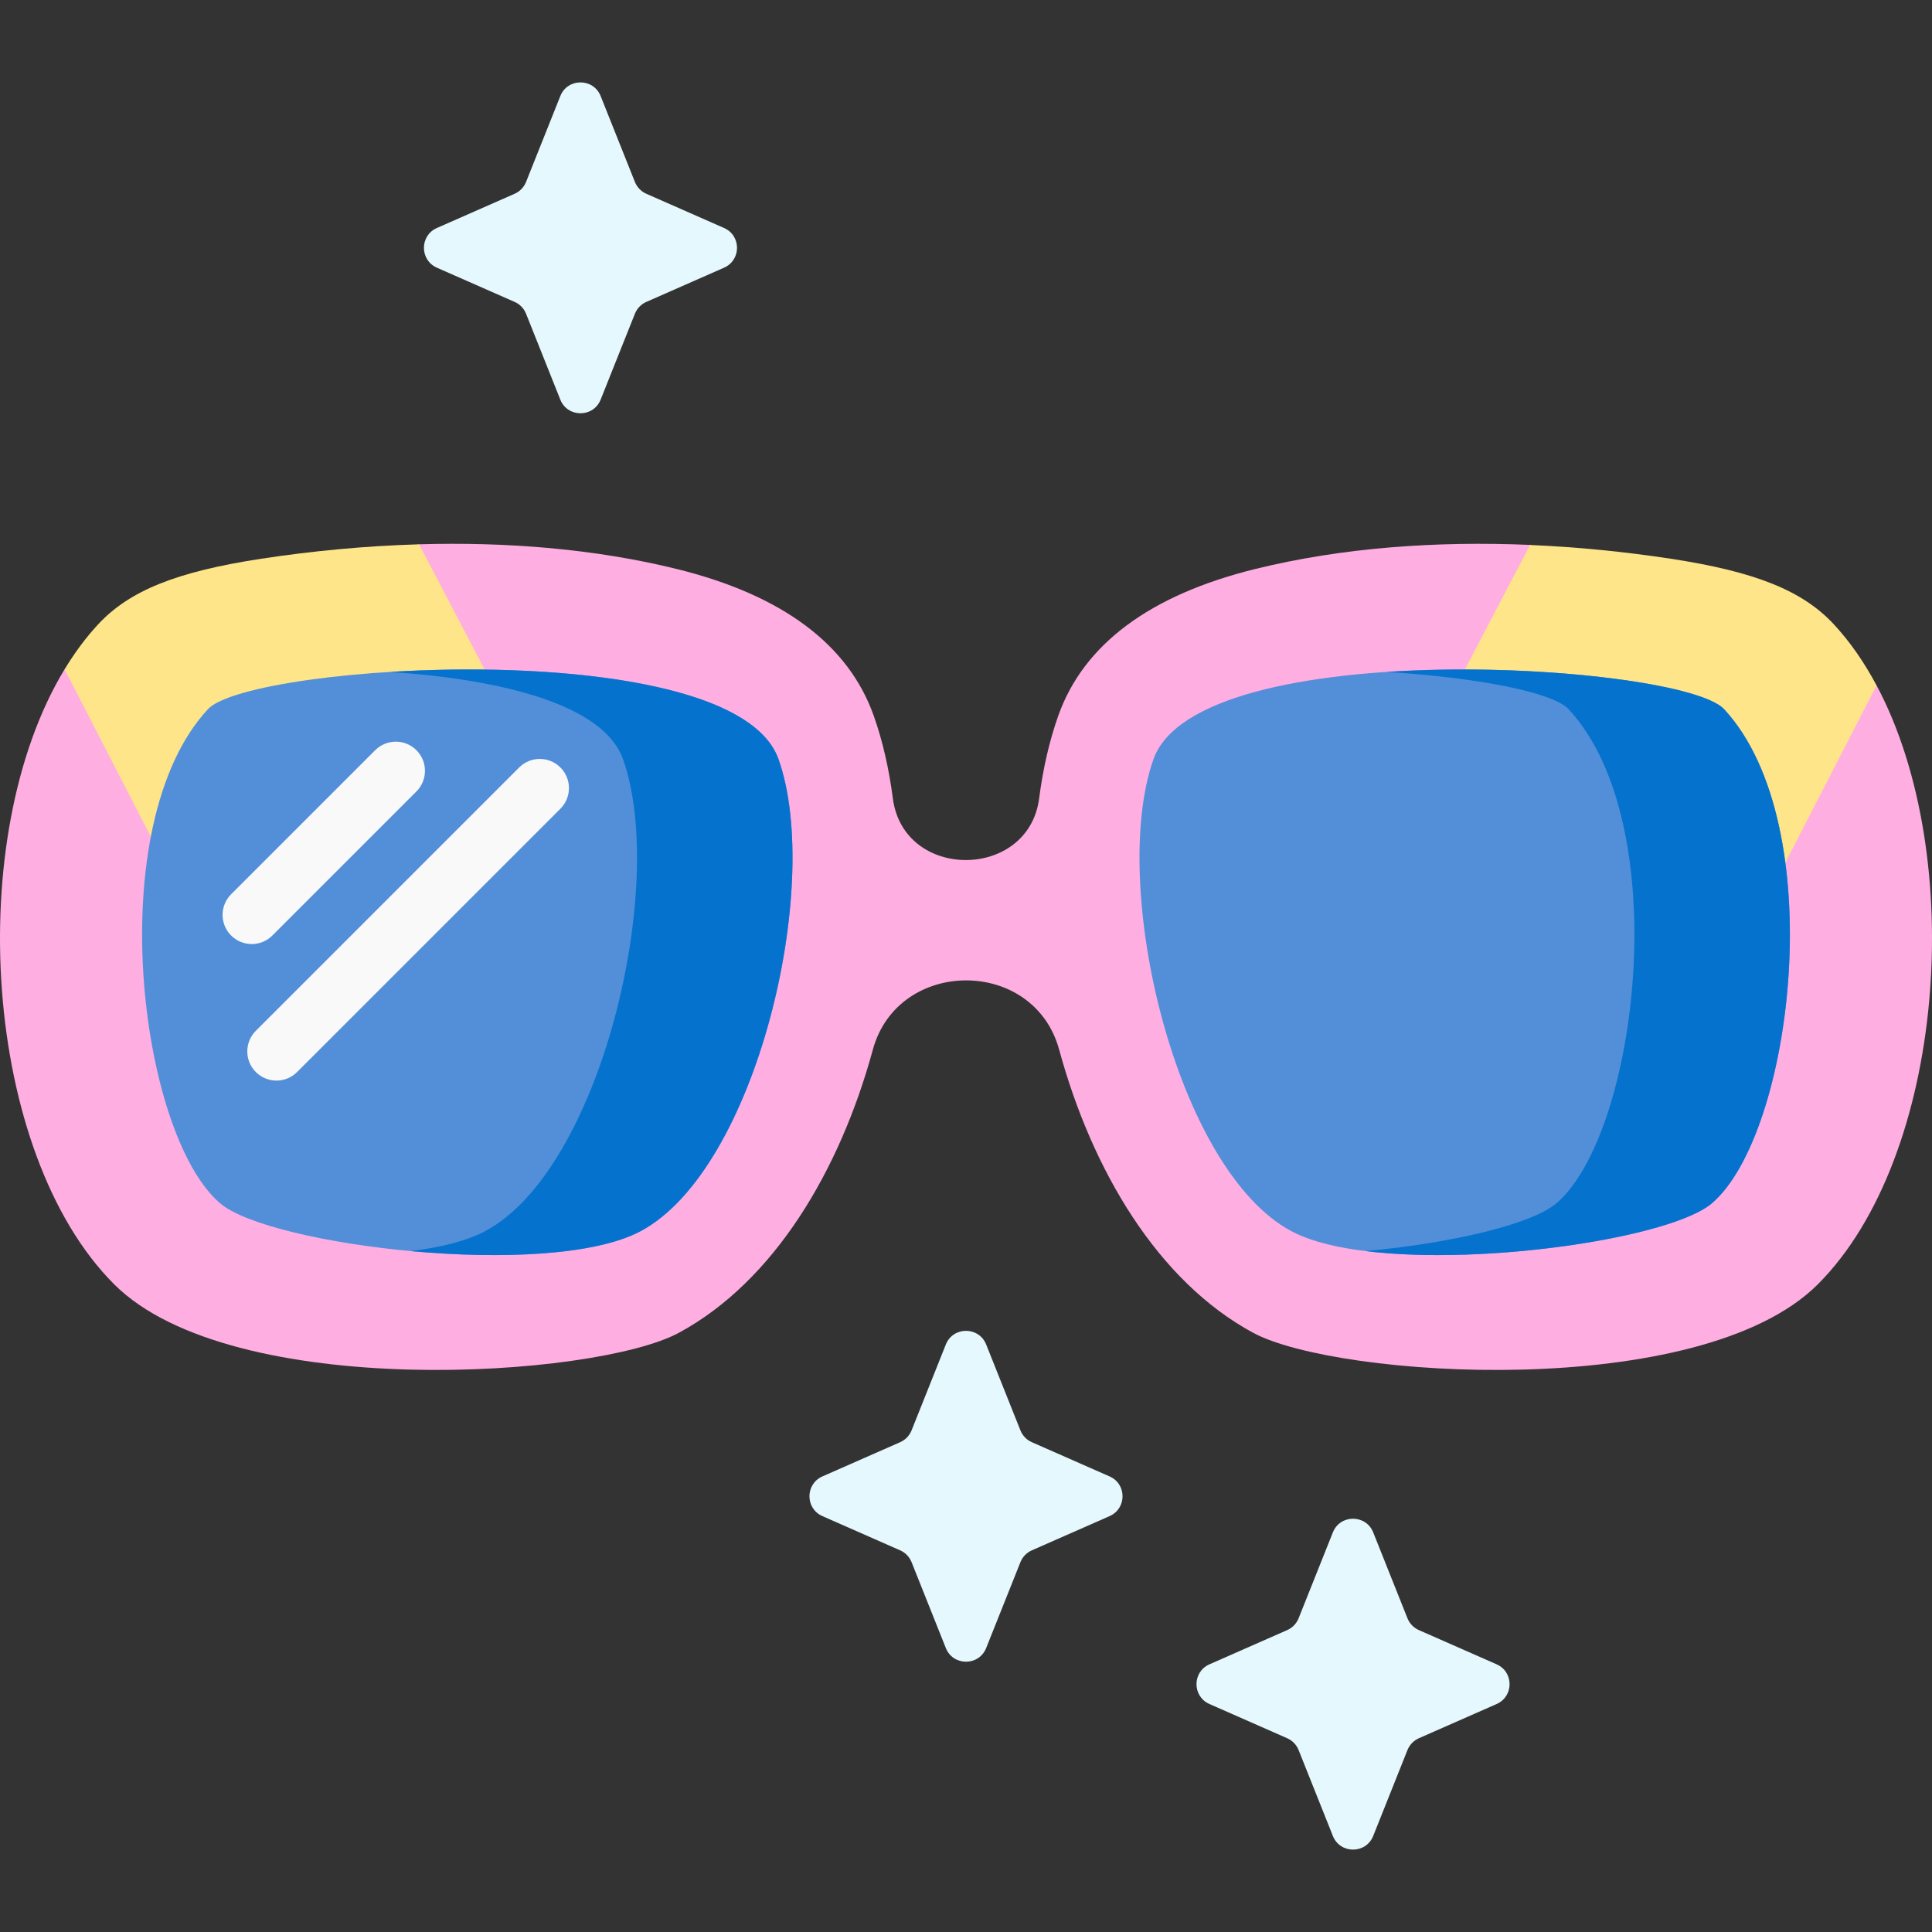
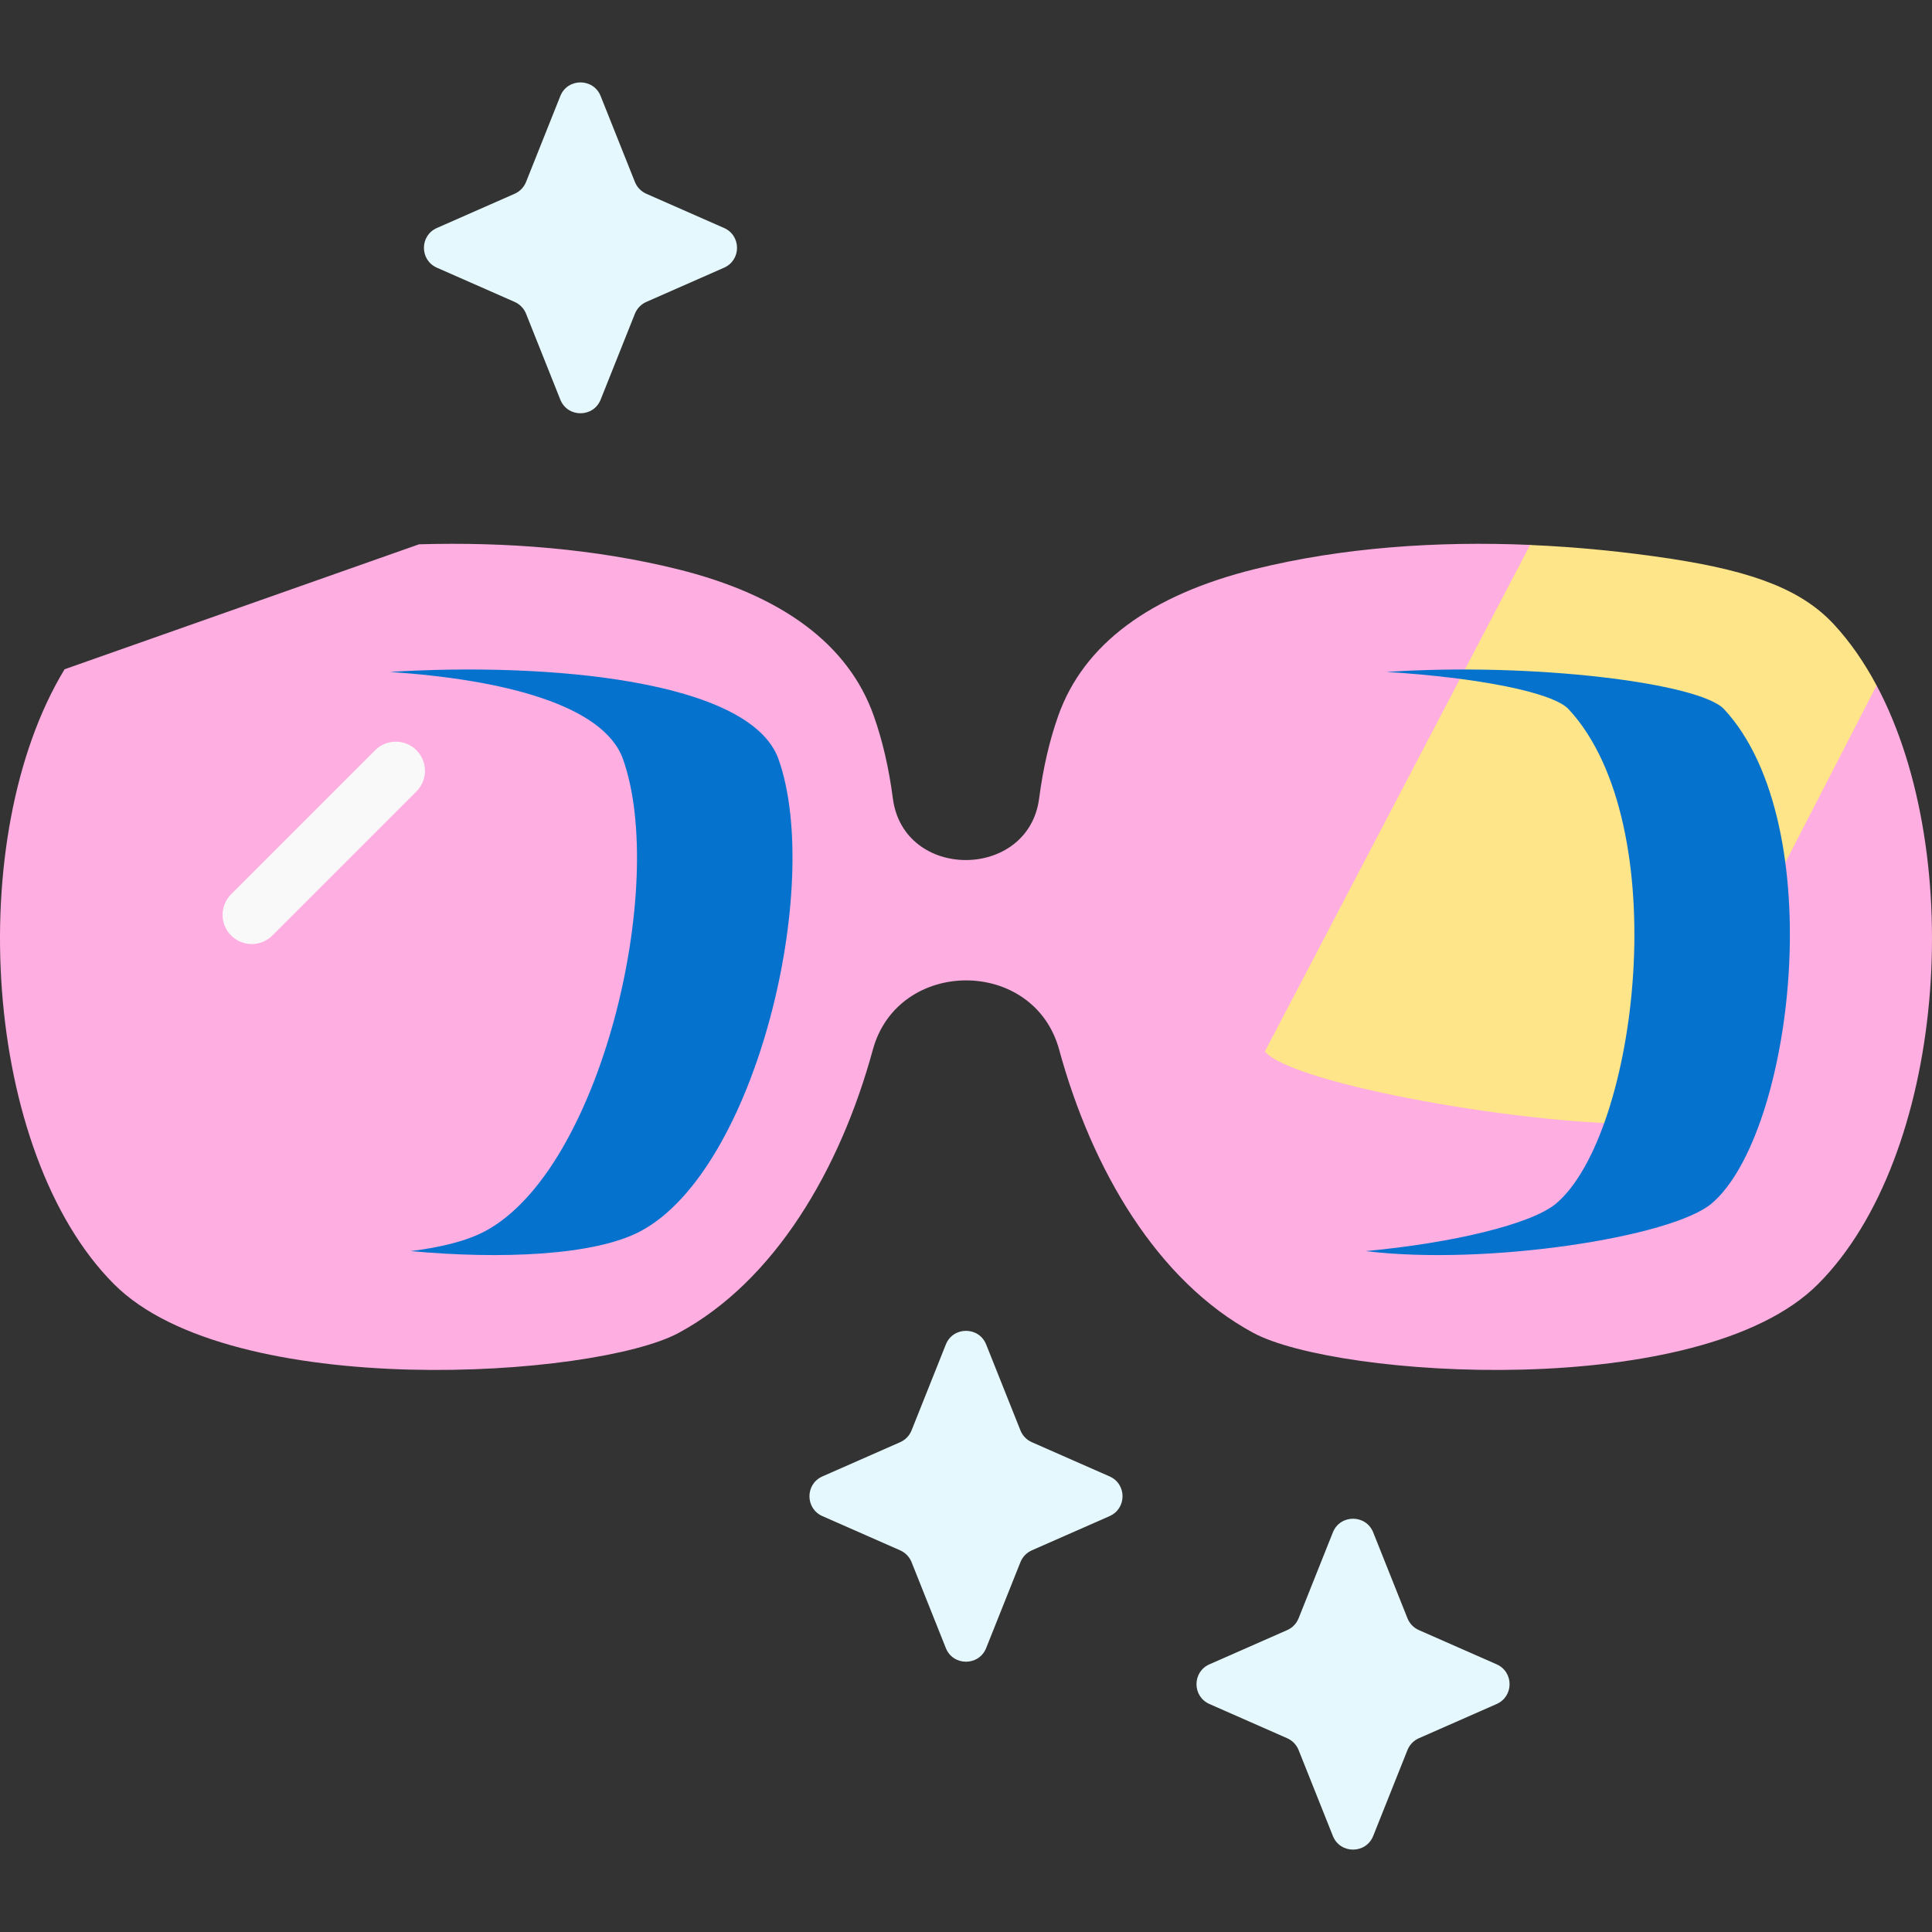
<svg xmlns="http://www.w3.org/2000/svg" id="Capa_1" enable-background="new 0 0 512 512" height="512" viewBox="0 0 512 512" width="512">
  <rect x="0" y="0" width="512" height="512" fill="#333333" stroke="none" />
  <g>
    <g>
      <path d="m405.485 144.406c-24.606-1.054-49.686.667-72.857 6.389-27.919 6.894-45.475 19.978-52.18 38.889-2.363 6.665-4.045 14.048-5.065 21.898-2.816 21.683-35.925 21.892-38.768 0-1.02-7.849-2.702-15.233-5.065-21.898-6.705-18.911-24.261-31.995-52.18-38.889-21.746-5.37-45.173-7.217-68.312-6.552l-93.945 33.119c-26.982 44.513-21.654 128.177 13.125 162.973 31.173 31.19 127.506 24.848 149.659 12.871 25.278-13.666 42.684-43.026 51.415-75.027 6.66-24.411 42.675-24.564 49.377 0 8.731 32.001 26.137 61.361 51.414 75.027 22.154 11.977 118.486 18.319 149.659-12.871 33.693-33.71 39.745-113.284 15.556-158.692z" fill="#feaee1" />
      <g fill="#ffe589">
-         <path d="m69.201 148.076c-22.407 3.422-34.924 8.463-43.207 17.397-3.272 3.53-6.225 7.527-8.872 11.894l65.418 127.052c29.186.309 84.097-28.805 91.889-39.148l-63.369-121.021c-14.214.408-28.319 1.758-41.859 3.826z" />
        <path d="m486.006 165.473c-8.283-8.934-20.8-13.975-43.207-17.397-12.095-1.848-24.643-3.109-37.314-3.652l-70.278 134.216c7.183 8.754 71.399 20.033 102.295 19.165l59.808-116.156c-3.23-6.062-6.991-11.523-11.304-16.176z" />
      </g>
-       <path d="m58.321 318.876c-21.527-18.41-31.621-100.3-3.229-130.928 11.302-12.192 139.386-20.143 151.225 13.252s-5.861 108.771-36.595 125.097c-24.218 12.864-98.184 3.883-111.401-7.421z" fill="#528fd8" />
-       <path d="m206.317 201.2c-7.489-21.123-61.481-25.701-103.015-23.13 29.782 1.972 56.683 8.676 61.807 23.13 11.84 33.394-5.861 108.771-36.595 125.097-4.851 2.577-11.702 4.276-19.658 5.256 23.473 2.172 48.575 1.272 60.866-5.256 30.734-16.326 48.435-91.703 36.595-125.097z" fill="#0573ce" />
-       <path d="m453.679 318.876c21.527-18.41 31.621-100.3 3.229-130.928-11.302-12.192-139.386-20.143-151.225 13.252-11.84 33.395 5.861 108.771 36.595 125.097 24.218 12.864 98.184 3.883 111.401-7.421z" fill="#528fd8" />
+       <path d="m206.317 201.2c-7.489-21.123-61.481-25.701-103.015-23.13 29.782 1.972 56.683 8.676 61.807 23.13 11.84 33.394-5.861 108.771-36.595 125.097-4.851 2.577-11.702 4.276-19.658 5.256 23.473 2.172 48.575 1.272 60.866-5.256 30.734-16.326 48.435-91.703 36.595-125.097" fill="#0573ce" />
      <path d="m456.908 187.948c-6.41-6.915-50.388-12.462-89.418-9.878 24.129 1.494 44.058 5.398 48.211 9.878 28.392 30.629 18.298 112.518-3.229 130.928-6.51 5.567-27.756 10.569-50.535 12.677 31.759 3.914 81.173-3.638 91.743-12.677 21.526-18.41 31.62-100.3 3.228-130.928z" fill="#0573ce" />
    </g>
    <g>
      <g>
        <path d="m159.178 25.458 9.079 22.761c.558 1.4 1.644 2.524 3.025 3.132l20.604 9.07c4.578 2.015 4.578 8.503 0 10.518l-20.604 9.07c-1.38.608-2.466 1.732-3.025 3.132l-9.079 22.761c-1.925 4.826-8.765 4.826-10.69 0l-9.079-22.761c-.558-1.4-1.644-2.524-3.025-3.132l-20.604-9.07c-4.578-2.015-4.578-8.503 0-10.518l20.604-9.07c1.38-.608 2.466-1.732 3.025-3.132l9.079-22.761c1.925-4.827 8.765-4.827 10.69 0z" fill="#e5f8fd" />
      </g>
    </g>
    <g>
      <g>
        <path d="m363.914 406.099 9.079 22.761c.558 1.4 1.644 2.524 3.025 3.132l20.604 9.07c4.578 2.015 4.578 8.503 0 10.518l-20.604 9.07c-1.38.608-2.466 1.732-3.025 3.132l-9.079 22.761c-1.925 4.826-8.765 4.826-10.69 0l-9.079-22.761c-.558-1.4-1.644-2.524-3.025-3.132l-20.604-9.07c-4.578-2.015-4.578-8.503 0-10.518l20.604-9.07c1.38-.608 2.466-1.732 3.025-3.132l9.079-22.761c1.925-4.827 8.764-4.827 10.69 0z" fill="#e5f8fd" />
      </g>
    </g>
    <g>
      <g>
        <path d="m261.345 356.304 9.079 22.761c.558 1.4 1.644 2.524 3.025 3.132l20.604 9.07c4.578 2.015 4.578 8.503 0 10.518l-20.604 9.07c-1.38.608-2.466 1.732-3.025 3.132l-9.079 22.761c-1.925 4.826-8.765 4.826-10.69 0l-9.079-22.761c-.558-1.4-1.644-2.524-3.025-3.132l-20.604-9.07c-4.578-2.015-4.578-8.503 0-10.518l20.604-9.07c1.38-.608 2.466-1.732 3.025-3.132l9.079-22.761c1.925-4.826 8.765-4.826 10.69 0z" fill="#e5f8fd" />
      </g>
    </g>
    <g fill="#faf9f9">
      <path d="m72.177 247.922 38.18-38.18c3.017-3.018 3.017-7.909 0-10.928-3.018-3.016-7.909-3.016-10.928 0l-38.18 38.18c-3.017 3.018-3.017 7.909 0 10.928 1.509 1.508 3.487 2.263 5.464 2.263s3.955-.755 5.464-2.263z" />
-       <path d="m148.515 203.389c-3.02-3.017-7.911-3.016-10.928 0l-69.786 69.787c-3.017 3.018-3.017 7.909 0 10.928 1.509 1.508 3.487 2.263 5.464 2.263 1.978 0 3.955-.755 5.464-2.263l69.786-69.787c3.017-3.018 3.017-7.91 0-10.928z" />
    </g>
  </g>
</svg>